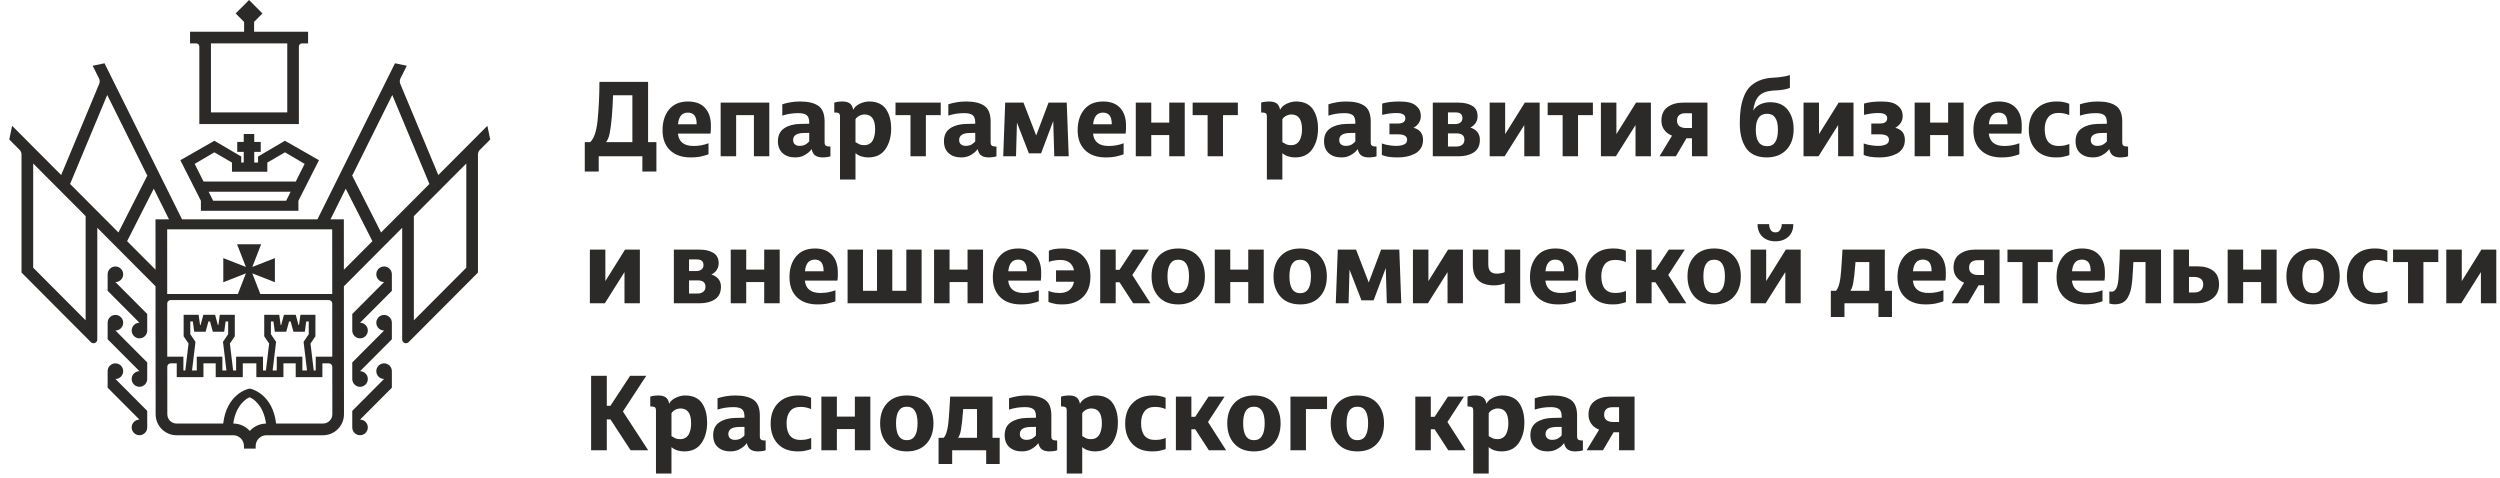
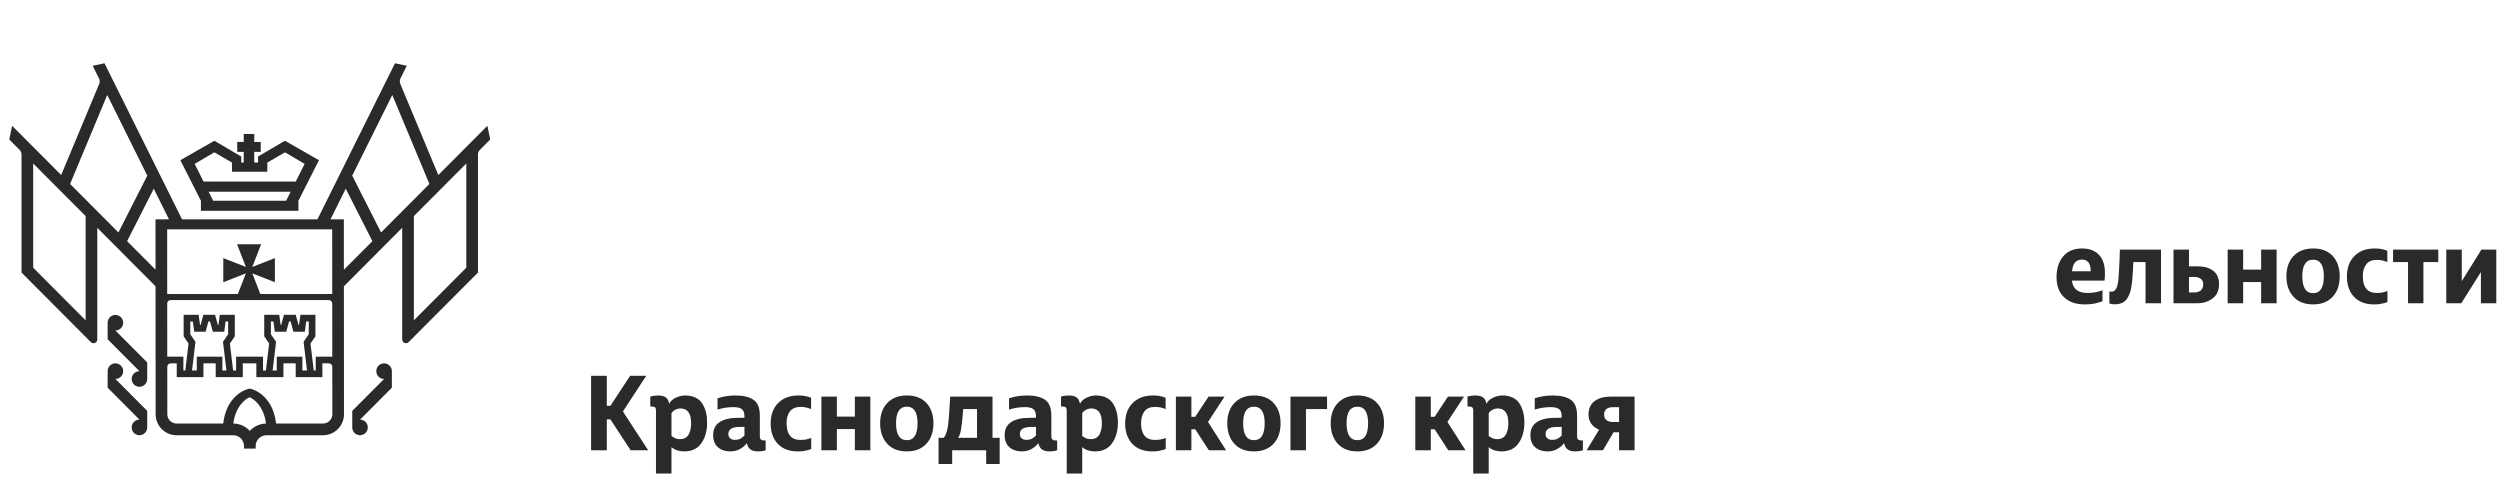
<svg xmlns="http://www.w3.org/2000/svg" width="230" height="44" viewBox="0 0 230 44" fill="none">
  <path d="M35.335 33.428C34.94 33.428 34.62 33.749 34.62 34.146C34.62 34.542 34.94 34.864 35.335 34.864L32.408 37.799V39.322C32.408 39.718 32.729 40.04 33.125 40.04C33.519 40.04 33.84 39.719 33.84 39.322C33.84 38.925 33.519 38.604 33.125 38.604L36.051 35.669V34.146C36.051 33.75 35.73 33.428 35.335 33.428Z" fill="#2B2A29" />
-   <path d="M35.335 28.973C34.94 28.973 34.62 29.294 34.62 29.69C34.62 30.086 34.94 30.409 35.335 30.409L32.408 33.343V34.867C32.408 35.264 32.729 35.586 33.125 35.586C33.519 35.586 33.84 35.264 33.84 34.867C33.84 34.47 33.519 34.15 33.125 34.15L36.051 31.214V29.69C36.051 29.294 35.73 28.973 35.335 28.973V28.973Z" fill="#2B2A29" />
-   <path d="M35.335 24.516C34.94 24.516 34.62 24.837 34.62 25.235C34.62 25.63 34.94 25.951 35.335 25.951L32.408 28.887V30.41C32.408 30.806 32.729 31.128 33.125 31.128C33.519 31.128 33.84 30.807 33.84 30.41C33.84 30.013 33.519 29.693 33.125 29.693L36.051 26.757V25.235C36.051 24.837 35.73 24.516 35.335 24.516Z" fill="#2B2A29" />
  <path d="M11.334 34.146C11.334 33.75 11.013 33.428 10.618 33.428C10.223 33.428 9.903 33.749 9.903 34.146V35.668L12.829 38.604C12.435 38.604 12.114 38.926 12.114 39.323C12.114 39.719 12.435 40.04 12.829 40.04C13.224 40.04 13.544 39.719 13.544 39.323V37.8L10.618 34.865C11.014 34.865 11.334 34.543 11.334 34.146H11.334Z" fill="#2B2A29" />
  <path d="M11.334 29.69C11.334 29.294 11.013 28.973 10.618 28.973C10.223 28.973 9.903 29.294 9.903 29.69V31.213L12.829 34.149C12.435 34.149 12.114 34.47 12.114 34.867C12.114 35.264 12.435 35.585 12.829 35.585C13.224 35.585 13.544 35.264 13.544 34.867V33.343L10.618 30.408C11.014 30.408 11.334 30.086 11.334 29.689L11.334 29.69Z" fill="#2B2A29" />
-   <path d="M11.334 25.234C11.334 24.838 11.013 24.516 10.618 24.516C10.223 24.516 9.903 24.837 9.903 25.234V26.756L12.829 29.692C12.435 29.692 12.114 30.014 12.114 30.411C12.114 30.806 12.435 31.128 12.829 31.128C13.224 31.128 13.544 30.806 13.544 30.411V28.887L10.618 25.953C11.014 25.953 11.334 25.63 11.334 25.234H11.334Z" fill="#2B2A29" />
  <path d="M42.9 24.628L38.075 29.469V19.881L42.9 15.042V24.628ZM35.058 21.385L32.418 16.188L32.379 16.209L36.089 8.739L39.505 16.925L37.748 18.689L35.058 21.386L35.058 21.385ZM31.637 24.817L31.634 20.176H30.407L31.808 17.358L34.261 22.187L31.638 24.817H31.637ZM29.724 38.966H25.401C25.09 36.267 23.16 35.791 23.069 35.771C23.005 35.755 22.934 35.755 22.867 35.771C22.779 35.791 20.846 36.261 20.535 38.966H16.244C15.774 38.966 15.394 38.582 15.394 38.111L15.39 33.745C15.39 33.569 15.532 33.428 15.707 33.428H16.26V34.696H18.717V33.428H19.845V34.696H22.337V33.428H23.584V34.696H26.076V33.428H27.205V34.696H29.66V33.428H30.253C30.428 33.428 30.571 33.569 30.571 33.745L30.575 38.113C30.575 38.582 30.193 38.965 29.723 38.965L29.724 38.966ZM22.983 39.645C22.606 39.229 22.063 38.967 21.461 38.966C21.689 37.285 22.649 36.671 22.967 36.55C23.291 36.672 24.246 37.288 24.475 38.967C23.884 38.978 23.355 39.236 22.983 39.645V39.645ZM20.83 34.081H20.458V32.811H18.103V34.081H17.667L17.984 31.449L17.507 30.748V29.576H17.74L17.869 30.517H18.918L19.175 29.576H19.322L19.58 30.517H20.628L20.757 29.576H20.99V30.748L20.515 31.449L20.831 34.081H20.83ZM28.245 34.081H27.818V32.811H25.462V34.081H25.084L25.4 31.449L24.923 30.748V29.576H25.156L25.284 30.517H26.335L26.593 29.576H26.738L26.995 30.517H28.043L28.174 29.576H28.405V30.748L27.93 31.449L28.245 34.081ZM15.384 27.922C15.384 27.747 15.527 27.604 15.701 27.604H21.665H24.321H30.249C30.425 27.604 30.566 27.746 30.566 27.922L30.57 32.812H29.047V34.082H28.863L28.566 31.604L29.019 30.939V28.961H27.639L27.509 29.902H27.464L27.206 28.961H26.944H26.386H26.125L25.867 29.902H25.82L25.691 28.961H24.309V30.939L24.761 31.604L24.466 34.082H24.197V32.812H23.889H22.03H21.722V34.082H21.447L21.15 31.604L21.602 30.939V28.961H20.222L20.093 29.902H20.045L19.788 28.961H19.528H18.969H18.709L18.451 29.902H18.404L18.275 28.961H16.895V30.939L17.346 31.604L17.049 34.082H16.872V32.812H15.388L15.384 27.922ZM15.381 21.1H30.561L30.566 27.049H26.636H23.989H23.95L23.212 25.15L25.29 25.965V23.745L23.212 24.56L24.023 22.475H21.81L22.622 24.56L20.543 23.745V25.965L22.622 25.15L21.884 27.049H19.448H15.383L15.38 21.1H15.381ZM14.306 20.177L14.309 24.811L11.694 22.187L14.146 17.358L15.546 20.177H14.306H14.306ZM8.207 18.689L6.449 16.925L9.865 8.738L13.576 16.208L13.536 16.188L10.896 21.385L8.207 18.689V18.689ZM7.878 29.469L3.053 24.628V15.042L7.878 19.881V29.469ZM44.839 11.573L40.325 16.102L36.827 7.717C36.813 7.685 36.805 7.652 36.796 7.619C36.766 7.485 36.781 7.345 36.841 7.219L37.424 6.049L36.338 5.822L35.198 8.116L29.206 20.177H16.746L10.754 8.116L9.615 5.822L8.527 6.049L9.11 7.219C9.172 7.346 9.186 7.485 9.155 7.619C9.148 7.653 9.139 7.685 9.127 7.717L5.628 16.102L1.114 11.573L0.853 12.834L1.806 13.79C1.918 13.902 1.979 14.053 1.979 14.212V25.075L8.36 31.476C8.578 31.694 8.951 31.54 8.951 31.23V20.958L14.308 26.336L14.319 38.113C14.319 39.176 15.181 40.042 16.243 40.042H21.456C22.002 40.042 22.447 40.488 22.447 41.037V41.273H23.521V41.037C23.521 40.488 23.964 40.042 24.51 40.042H29.723C30.784 40.042 31.647 39.176 31.647 38.112L31.638 26.339L37.001 20.958V31.229C37.001 31.539 37.374 31.694 37.593 31.476L43.973 25.075V14.212C43.973 14.052 44.036 13.901 44.148 13.789L45.1 12.833L44.838 11.573L44.839 11.573Z" fill="#2B2A29" />
  <path d="M17.91 15.078L19.718 14.013L21.342 14.956V15.798H22.195H22.697H23.239H23.74H24.593V14.956L26.219 14.013L28.026 15.078L27.212 16.701H22.967H18.724L17.909 15.078H17.91ZM26.325 18.47H19.612L19.194 17.638H22.968H26.742L26.325 18.47ZM18.483 19.392H27.454V18.47L29.344 14.739L26.213 12.949L23.74 14.401V14.956H23.391V13.973H23.988V13.057H23.391V12.33H22.424V13.057H21.826V13.973H22.424V14.956H22.194V14.401L19.724 12.949L16.592 14.739L18.483 18.47V19.392H18.483Z" fill="#2B2A29" />
-   <path d="M19.407 3.994H26.428V10.34H19.407V3.994ZM18.338 4.278V11.417H27.497V4.278C27.497 4.121 27.625 3.994 27.781 3.994H28.344V2.917H23.377L23.378 2.009L24.146 1.238L22.913 0L21.68 1.238L22.458 2.021V2.917H17.483V3.994H18.054C18.21 3.994 18.338 4.121 18.338 4.279L18.338 4.278Z" fill="#2B2A29" />
-   <path d="M55.76 13.076H58.179V8.762H56.401C56.35 10.306 56.244 11.485 56.085 12.301C56.008 12.639 55.9 12.897 55.76 13.076ZM53.799 15.783V13.076H54.297C54.641 12.764 54.867 12.11 54.976 11.115C55.09 9.93 55.148 8.734 55.148 7.529H59.624V13.076H60.389V15.783H59.098V14.377H55.081V15.783H53.799ZM63.536 14.482C62.726 14.482 62.093 14.261 61.637 13.818C61.181 13.374 60.954 12.761 60.954 11.976C60.954 11.192 61.156 10.556 61.561 10.068C61.966 9.581 62.545 9.337 63.297 9.337C63.979 9.337 64.501 9.533 64.861 9.925C65.221 10.317 65.401 10.851 65.401 11.527V11.871C65.401 11.897 65.4 11.937 65.397 11.991C65.394 12.045 65.389 12.085 65.382 12.11C65.382 12.129 65.381 12.16 65.378 12.201C65.374 12.242 65.37 12.273 65.363 12.292H62.37C62.447 13.051 62.928 13.43 63.814 13.43C64.293 13.43 64.749 13.347 65.182 13.181V14.185C65.067 14.243 64.921 14.29 64.742 14.329C64.424 14.431 64.022 14.482 63.537 14.482H63.536ZM62.378 11.431H64.09C64.097 11.08 64.033 10.813 63.899 10.628C63.759 10.449 63.555 10.36 63.287 10.36C62.745 10.36 62.442 10.717 62.378 11.431ZM66.3 14.377V9.442H70.776V14.377H69.36V10.59H67.725V14.377H66.3ZM75.692 14.482C75.399 14.482 75.169 14.423 75.004 14.305C74.838 14.188 74.726 13.991 74.668 13.717C74.522 13.915 74.353 14.071 74.162 14.186C73.881 14.384 73.55 14.483 73.167 14.483C72.682 14.483 72.295 14.354 72.005 14.095C71.715 13.837 71.569 13.469 71.569 12.991C71.569 12.454 71.761 12.06 72.143 11.804C72.526 11.549 73.004 11.415 73.578 11.402L74.448 11.383V11.269C74.448 10.937 74.367 10.711 74.204 10.59C74.042 10.469 73.788 10.408 73.444 10.408C72.921 10.408 72.43 10.484 71.971 10.638V9.595C72.494 9.423 73.043 9.337 73.617 9.337C74.35 9.337 74.908 9.471 75.29 9.739C75.673 10.007 75.864 10.488 75.864 11.183V13.096C75.864 13.249 75.903 13.351 75.979 13.402C76.049 13.453 76.157 13.478 76.304 13.478H76.4V14.378C76.361 14.39 76.297 14.409 76.208 14.435C76.004 14.467 75.832 14.483 75.692 14.483L75.692 14.482ZM73.559 13.421C73.847 13.421 74.069 13.35 74.229 13.21C74.318 13.146 74.391 13.08 74.449 13.009V12.225L73.932 12.234C73.288 12.247 72.966 12.464 72.966 12.884C72.966 13.056 73.022 13.189 73.134 13.281C73.246 13.373 73.387 13.42 73.559 13.42V13.421ZM79.518 13.354C79.709 13.354 79.874 13.309 80.011 13.22C80.148 13.13 80.251 13.011 80.322 12.861C80.392 12.711 80.441 12.556 80.47 12.397C80.499 12.238 80.513 12.068 80.513 11.89C80.513 10.984 80.187 10.532 79.537 10.532C79.378 10.532 79.219 10.572 79.059 10.651C78.9 10.731 78.782 10.837 78.705 10.972V13.076C78.718 13.082 78.813 13.136 78.992 13.239C79.12 13.315 79.295 13.353 79.518 13.353L79.518 13.354ZM79.882 14.482C79.404 14.482 79.011 14.351 78.705 14.09V16.519H77.28V10.723C77.28 10.57 77.245 10.469 77.175 10.417C77.105 10.373 76.994 10.351 76.841 10.351H76.754V9.442C76.812 9.423 76.879 9.404 76.955 9.384C77.159 9.352 77.335 9.336 77.481 9.336C77.781 9.336 78.012 9.394 78.175 9.509C78.337 9.623 78.445 9.821 78.495 10.102C78.61 9.866 78.812 9.679 79.103 9.542C79.393 9.405 79.681 9.336 79.968 9.336C80.338 9.336 80.657 9.404 80.925 9.537C81.193 9.671 81.402 9.859 81.552 10.102C81.701 10.344 81.811 10.607 81.881 10.89C81.952 11.174 81.987 11.488 81.987 11.833C81.987 12.585 81.811 13.215 81.46 13.722C81.109 14.229 80.583 14.482 79.882 14.482H79.882ZM83.765 14.377V10.59H82.387V9.442H86.548V10.59H85.18V14.377H83.765ZM90.966 14.482C90.673 14.482 90.444 14.423 90.278 14.305C90.112 14.188 90 13.991 89.943 13.717C89.796 13.915 89.627 14.071 89.436 14.186C89.156 14.384 88.824 14.483 88.441 14.483C87.957 14.483 87.569 14.354 87.279 14.095C86.989 13.837 86.844 13.469 86.844 12.991C86.844 12.454 87.035 12.06 87.418 11.804C87.8 11.549 88.279 11.415 88.852 11.402L89.722 11.383V11.269C89.722 10.937 89.641 10.711 89.479 10.59C89.316 10.469 89.063 10.408 88.718 10.408C88.195 10.408 87.704 10.484 87.246 10.638V9.595C87.768 9.423 88.317 9.337 88.891 9.337C89.624 9.337 90.182 9.471 90.565 9.739C90.947 10.007 91.138 10.488 91.138 11.183V13.096C91.138 13.249 91.177 13.351 91.253 13.402C91.323 13.453 91.432 13.478 91.578 13.478H91.674V14.378C91.635 14.39 91.572 14.409 91.482 14.435C91.278 14.467 91.106 14.483 90.966 14.483L90.966 14.482ZM88.834 13.421C89.121 13.421 89.344 13.35 89.503 13.21C89.592 13.146 89.666 13.08 89.723 13.009V12.225L89.207 12.234C88.562 12.247 88.241 12.464 88.241 12.884C88.241 13.056 88.297 13.189 88.408 13.281C88.52 13.373 88.662 13.42 88.834 13.42V13.421ZM94.659 14.109L93.559 11.278L93.473 14.377H92.296L92.478 9.442H94.162L95.329 12.464L96.467 9.442H98.14L98.322 14.377H96.993L96.897 11.135L95.778 14.109H94.659H94.659ZM101.727 14.483C100.917 14.483 100.284 14.261 99.828 13.818C99.372 13.375 99.144 12.761 99.144 11.977C99.144 11.192 99.347 10.556 99.752 10.069C100.157 9.581 100.735 9.337 101.488 9.337C102.17 9.337 102.691 9.534 103.051 9.925C103.412 10.318 103.592 10.852 103.592 11.527V11.872C103.592 11.897 103.59 11.937 103.587 11.991C103.584 12.045 103.579 12.085 103.573 12.111C103.573 12.13 103.571 12.16 103.568 12.201C103.565 12.242 103.56 12.273 103.554 12.292H100.56C100.637 13.051 101.118 13.43 102.005 13.43C102.483 13.43 102.939 13.348 103.372 13.182V14.186C103.258 14.243 103.111 14.291 102.933 14.33C102.614 14.431 102.212 14.483 101.728 14.483H101.727ZM100.569 11.431H102.281C102.288 11.081 102.224 10.813 102.09 10.628C101.95 10.45 101.746 10.361 101.478 10.361C100.936 10.361 100.633 10.717 100.569 11.431ZM104.491 14.378V9.442H105.916V11.278H107.571V9.442H108.996V14.378H107.571V12.426H105.916V14.378H104.491ZM111.1 14.378V10.59H109.723V9.442H113.883V10.59H112.516V14.378H111.1ZM118.79 13.354C118.981 13.354 119.145 13.31 119.282 13.22C119.42 13.13 119.523 13.011 119.593 12.861C119.663 12.711 119.713 12.557 119.742 12.397C119.77 12.238 119.785 12.069 119.785 11.89C119.785 10.985 119.459 10.532 118.809 10.532C118.65 10.532 118.49 10.572 118.331 10.652C118.172 10.731 118.053 10.838 117.977 10.972V13.076C117.99 13.083 118.085 13.137 118.264 13.239C118.392 13.315 118.567 13.354 118.79 13.354L118.79 13.354ZM119.153 14.483C118.675 14.483 118.283 14.352 117.977 14.09V16.52H116.552V10.724C116.552 10.571 116.517 10.469 116.447 10.418C116.377 10.373 116.265 10.351 116.112 10.351H116.026V9.442C116.084 9.423 116.151 9.404 116.227 9.385C116.431 9.353 116.606 9.337 116.753 9.337C117.053 9.337 117.284 9.394 117.447 9.509C117.609 9.624 117.716 9.822 117.767 10.102C117.882 9.866 118.084 9.679 118.374 9.543C118.664 9.406 118.953 9.337 119.24 9.337C119.61 9.337 119.929 9.404 120.197 9.538C120.464 9.672 120.673 9.86 120.823 10.102C120.973 10.345 121.083 10.607 121.153 10.891C121.223 11.175 121.258 11.489 121.258 11.833C121.258 12.585 121.082 13.215 120.732 13.722C120.381 14.229 119.855 14.483 119.154 14.483H119.153ZM125.935 14.483C125.641 14.483 125.411 14.424 125.246 14.306C125.08 14.188 124.968 13.992 124.911 13.717C124.764 13.915 124.596 14.072 124.404 14.186C124.124 14.384 123.792 14.483 123.409 14.483C122.924 14.483 122.538 14.354 122.247 14.095C121.957 13.837 121.812 13.469 121.812 12.991C121.812 12.455 122.003 12.06 122.386 11.805C122.768 11.55 123.247 11.416 123.82 11.403L124.691 11.384V11.269C124.691 10.937 124.61 10.711 124.447 10.59C124.285 10.469 124.032 10.409 123.687 10.409C123.164 10.409 122.673 10.485 122.214 10.638V9.596C122.737 9.424 123.285 9.338 123.859 9.338C124.592 9.338 125.15 9.472 125.533 9.74C125.916 10.007 126.107 10.488 126.107 11.183V13.097C126.107 13.249 126.145 13.352 126.222 13.402C126.292 13.453 126.4 13.479 126.547 13.479H126.642V14.378C126.604 14.391 126.54 14.409 126.451 14.435C126.246 14.467 126.075 14.483 125.934 14.483L125.935 14.483ZM123.802 13.421C124.089 13.421 124.312 13.351 124.471 13.211C124.56 13.147 124.634 13.08 124.691 13.01V12.225L124.174 12.235C123.53 12.248 123.209 12.464 123.209 12.885C123.209 13.057 123.264 13.189 123.376 13.281C123.487 13.374 123.629 13.42 123.802 13.42L123.802 13.421ZM128.604 14.483C127.934 14.483 127.443 14.406 127.131 14.253V13.201C127.373 13.29 127.641 13.351 127.934 13.383C128.081 13.408 128.266 13.421 128.489 13.421C128.737 13.421 128.961 13.379 129.158 13.297C129.356 13.214 129.455 13.067 129.455 12.857C129.455 12.525 129.174 12.359 128.613 12.359H127.829V11.365H128.604C129.063 11.365 129.292 11.202 129.292 10.877C129.292 10.559 129.018 10.399 128.47 10.399C128.068 10.399 127.631 10.457 127.159 10.571V9.529C127.58 9.402 128.116 9.338 128.766 9.338C129.111 9.338 129.417 9.37 129.685 9.433C129.952 9.497 130.192 9.634 130.402 9.845C130.612 10.055 130.717 10.332 130.717 10.677C130.717 11.136 130.491 11.496 130.038 11.757C130.625 11.904 130.918 12.277 130.918 12.877C130.918 13.176 130.848 13.434 130.708 13.652C130.567 13.868 130.379 14.036 130.143 14.153C129.907 14.271 129.662 14.356 129.407 14.407C129.152 14.457 128.884 14.483 128.604 14.483L128.604 14.483ZM134.199 14.378H131.817V9.442H134.208C134.699 9.442 135.111 9.539 135.442 9.734C135.774 9.928 135.939 10.252 135.939 10.705C135.939 10.928 135.879 11.132 135.757 11.317C135.636 11.502 135.473 11.639 135.27 11.728C135.856 11.926 136.149 12.302 136.149 12.857C136.149 13.386 135.965 13.772 135.595 14.014C135.225 14.257 134.76 14.378 134.199 14.378ZM133.213 11.412H133.883C134.074 11.412 134.232 11.366 134.356 11.274C134.481 11.181 134.542 11.043 134.542 10.857C134.542 10.513 134.332 10.341 133.911 10.341H133.213V11.412L133.213 11.412ZM133.213 13.478H134.027C134.23 13.478 134.398 13.424 134.529 13.316C134.659 13.208 134.725 13.055 134.725 12.857C134.725 12.468 134.492 12.273 134.027 12.273H133.213V13.478ZM140.234 14.378V11.508L138.426 14.378H137.049V9.442H138.474V12.34L140.282 9.442H141.649V14.378H140.234ZM143.763 14.378V10.59H142.386V9.442H146.546V10.59H145.179V14.378H143.763ZM150.468 14.378V11.508L148.66 14.378H147.283V9.442H148.708V12.34L150.516 9.442H151.883V14.378H150.468ZM155.661 11.776V10.418H155.039C154.81 10.418 154.626 10.475 154.489 10.59C154.352 10.705 154.284 10.874 154.284 11.097C154.284 11.326 154.359 11.497 154.509 11.608C154.658 11.72 154.851 11.776 155.087 11.776H155.661ZM155.661 12.723H155.154L154.179 14.378H152.677L153.825 12.483C153.518 12.362 153.279 12.182 153.107 11.943C152.935 11.704 152.849 11.425 152.849 11.106C152.849 10.545 153.037 10.128 153.413 9.853C153.789 9.579 154.265 9.442 154.838 9.442H157.086V14.378H155.661V12.723ZM162.528 14.483C162.069 14.483 161.675 14.399 161.347 14.234C161.018 14.068 160.763 13.836 160.582 13.536C160.4 13.236 160.268 12.908 160.185 12.551C160.102 12.194 160.061 11.795 160.061 11.355C160.061 10.871 160.086 10.437 160.137 10.055C160.188 9.672 160.281 9.299 160.415 8.936C160.549 8.572 160.727 8.269 160.95 8.027C161.174 7.785 161.467 7.584 161.83 7.425C162.194 7.265 162.617 7.173 163.102 7.147L163.58 7.119C164.013 7.074 164.377 7.004 164.671 6.908V8.075C164.447 8.19 164.087 8.266 163.59 8.305L163.112 8.333C162.518 8.378 162.085 8.547 161.811 8.84C161.537 9.133 161.365 9.58 161.294 10.179C161.447 9.918 161.664 9.724 161.944 9.596C162.225 9.468 162.528 9.404 162.853 9.404C163.574 9.404 164.114 9.637 164.474 10.103C164.835 10.568 165.015 11.165 165.015 11.891C165.015 12.682 164.792 13.312 164.346 13.78C163.899 14.249 163.294 14.483 162.528 14.483V14.483ZM162.576 13.45C163.239 13.45 163.57 12.946 163.57 11.938C163.57 10.956 163.239 10.466 162.576 10.466C161.881 10.466 161.533 10.956 161.533 11.938C161.533 12.946 161.88 13.45 162.576 13.45ZM169.108 14.378V11.508L167.301 14.378H165.924V9.442H167.348V12.34L169.156 9.442H170.524V14.378H169.108ZM172.934 14.483C172.265 14.483 171.774 14.406 171.461 14.253V13.201C171.704 13.29 171.971 13.351 172.265 13.383C172.411 13.408 172.596 13.421 172.819 13.421C173.068 13.421 173.291 13.379 173.489 13.297C173.686 13.214 173.785 13.067 173.785 12.857C173.785 12.525 173.505 12.359 172.943 12.359H172.159V11.365H172.934C173.393 11.365 173.622 11.202 173.622 10.877C173.622 10.559 173.348 10.399 172.8 10.399C172.398 10.399 171.961 10.457 171.49 10.571V9.529C171.91 9.402 172.446 9.338 173.096 9.338C173.441 9.338 173.747 9.37 174.015 9.433C174.283 9.497 174.522 9.634 174.732 9.845C174.943 10.055 175.047 10.332 175.047 10.677C175.047 11.136 174.821 11.496 174.368 11.757C174.955 11.904 175.248 12.277 175.248 12.877C175.248 13.176 175.178 13.434 175.038 13.652C174.898 13.868 174.709 14.036 174.473 14.153C174.238 14.271 173.992 14.356 173.737 14.407C173.482 14.457 173.214 14.483 172.934 14.483V14.483ZM176.148 14.378V9.442H177.573V11.278H179.228V9.442H180.653V14.378H179.228V12.426H177.573V14.378H176.148ZM184.134 14.483C183.324 14.483 182.691 14.261 182.236 13.818C181.78 13.375 181.552 12.761 181.552 11.977C181.552 11.192 181.754 10.556 182.159 10.069C182.564 9.581 183.142 9.337 183.895 9.337C184.577 9.337 185.098 9.534 185.459 9.925C185.819 10.318 185.999 10.852 185.999 11.527V11.872C185.999 11.897 185.997 11.937 185.994 11.991C185.991 12.045 185.986 12.085 185.98 12.111C185.98 12.13 185.978 12.16 185.975 12.201C185.972 12.242 185.967 12.273 185.961 12.292H182.967C183.044 13.051 183.526 13.43 184.412 13.43C184.89 13.43 185.346 13.348 185.779 13.182V14.186C185.665 14.243 185.518 14.291 185.34 14.33C185.021 14.431 184.619 14.483 184.135 14.483H184.134ZM182.976 11.431H184.688C184.695 11.081 184.631 10.813 184.497 10.628C184.357 10.45 184.153 10.361 183.885 10.361C183.343 10.361 183.04 10.717 182.976 11.431ZM189.145 14.483C188.354 14.483 187.741 14.25 187.304 13.784C186.867 13.319 186.649 12.697 186.649 11.919C186.649 11.122 186.88 10.493 187.342 10.03C187.805 9.568 188.422 9.337 189.193 9.337C189.384 9.337 189.553 9.346 189.7 9.365C189.93 9.41 190.054 9.436 190.073 9.442C190.163 9.468 190.262 9.503 190.37 9.547V10.59C190.064 10.456 189.742 10.389 189.404 10.389C188.964 10.389 188.639 10.524 188.428 10.795C188.218 11.066 188.113 11.428 188.113 11.881C188.113 12.914 188.543 13.431 189.404 13.431C189.685 13.431 189.917 13.399 190.102 13.335C190.172 13.316 190.265 13.287 190.38 13.249V14.263C190.284 14.307 190.176 14.342 190.055 14.368C189.965 14.393 189.838 14.422 189.672 14.454C189.519 14.473 189.344 14.483 189.146 14.483H189.145ZM195.075 14.483C194.781 14.483 194.552 14.424 194.386 14.306C194.22 14.188 194.109 13.992 194.052 13.717C193.905 13.915 193.736 14.072 193.544 14.186C193.264 14.384 192.932 14.483 192.55 14.483C192.065 14.483 191.678 14.354 191.388 14.095C191.097 13.837 190.952 13.469 190.952 12.991C190.952 12.455 191.144 12.06 191.526 11.805C191.909 11.55 192.387 11.416 192.961 11.403L193.832 11.384V11.269C193.832 10.937 193.75 10.711 193.588 10.59C193.425 10.469 193.172 10.409 192.827 10.409C192.304 10.409 191.813 10.485 191.354 10.638V9.596C191.877 9.424 192.426 9.338 193 9.338C193.733 9.338 194.291 9.472 194.673 9.74C195.056 10.007 195.247 10.488 195.247 11.183V13.097C195.247 13.249 195.286 13.352 195.362 13.402C195.432 13.453 195.541 13.479 195.688 13.479H195.783V14.378C195.745 14.391 195.681 14.409 195.592 14.435C195.388 14.467 195.216 14.483 195.075 14.483L195.075 14.483ZM192.942 13.421C193.229 13.421 193.452 13.351 193.612 13.211C193.701 13.147 193.774 13.08 193.832 13.01V12.225L193.315 12.235C192.671 12.248 192.349 12.464 192.349 12.885C192.349 13.057 192.405 13.189 192.516 13.281C192.628 13.374 192.77 13.42 192.942 13.42L192.942 13.421ZM57.453 27.901V25.032L55.645 27.901H54.268V22.966H55.693V25.864L57.501 22.966H58.868V27.901H57.453ZM64.377 27.901H61.995V22.966H64.387C64.878 22.966 65.289 23.063 65.62 23.258C65.952 23.453 66.118 23.776 66.118 24.229C66.118 24.452 66.057 24.656 65.936 24.841C65.814 25.026 65.652 25.163 65.448 25.252C66.035 25.45 66.328 25.826 66.328 26.381C66.328 26.91 66.143 27.296 65.773 27.538C65.404 27.78 64.938 27.901 64.377 27.901ZM63.392 24.936H64.061C64.252 24.936 64.41 24.89 64.535 24.798C64.659 24.705 64.721 24.567 64.721 24.381C64.721 24.037 64.511 23.865 64.09 23.865H63.391V24.936H63.392ZM63.392 27.002H64.205C64.409 27.002 64.576 26.948 64.707 26.839C64.838 26.731 64.903 26.578 64.903 26.38C64.903 25.991 64.671 25.797 64.205 25.797H63.392V27.002V27.002ZM67.227 27.901V22.966H68.652V24.802H70.307V22.966H71.732V27.901H70.307V25.95H68.652V27.901H67.227ZM75.214 28.006C74.404 28.006 73.771 27.785 73.315 27.341C72.859 26.898 72.631 26.284 72.631 25.5C72.631 24.716 72.834 24.08 73.239 23.592C73.644 23.105 74.222 22.861 74.975 22.861C75.657 22.861 76.178 23.057 76.538 23.449C76.899 23.841 77.079 24.375 77.079 25.051V25.395C77.079 25.42 77.077 25.46 77.074 25.515C77.071 25.568 77.066 25.609 77.06 25.634C77.06 25.653 77.058 25.684 77.055 25.725C77.052 25.766 77.047 25.797 77.041 25.816H74.047C74.124 26.575 74.605 26.954 75.492 26.954C75.97 26.954 76.426 26.871 76.859 26.705V27.709C76.745 27.767 76.598 27.815 76.42 27.853C76.101 27.955 75.699 28.006 75.215 28.006H75.214ZM74.056 24.955H75.768C75.775 24.604 75.711 24.337 75.577 24.152C75.437 23.973 75.233 23.884 74.965 23.884C74.423 23.884 74.12 24.241 74.056 24.955ZM77.978 27.901V22.966H79.394V26.753H80.685V22.966H82.091V26.753H83.382V22.966H84.788V27.901H77.978H77.978ZM85.935 27.901V22.966H87.36V24.802H89.015V22.966H90.44V27.901H89.015V25.95H87.36V27.901H85.935ZM93.922 28.006C93.112 28.006 92.479 27.785 92.023 27.341C91.567 26.898 91.34 26.284 91.34 25.5C91.34 24.716 91.542 24.08 91.947 23.592C92.352 23.105 92.93 22.861 93.683 22.861C94.365 22.861 94.886 23.057 95.246 23.449C95.607 23.841 95.787 24.375 95.787 25.051V25.395C95.787 25.42 95.785 25.46 95.782 25.515C95.779 25.568 95.774 25.609 95.768 25.634C95.768 25.653 95.766 25.684 95.763 25.725C95.76 25.766 95.755 25.797 95.749 25.816H92.756C92.832 26.575 93.314 26.954 94.2 26.954C94.678 26.954 95.134 26.871 95.568 26.705V27.709C95.453 27.767 95.306 27.815 95.128 27.853C94.809 27.955 94.408 28.006 93.923 28.006H93.922ZM92.764 24.955H94.477C94.483 24.604 94.419 24.337 94.285 24.152C94.145 23.973 93.941 23.884 93.673 23.884C93.131 23.884 92.828 24.241 92.764 24.955ZM97.738 28.006C97.534 28.006 97.352 27.997 97.193 27.978C97.033 27.952 96.9 27.923 96.791 27.891C96.664 27.86 96.552 27.822 96.456 27.777V26.763C96.749 26.89 97.094 26.954 97.49 26.954C98.229 26.954 98.669 26.61 98.809 25.921H97.155V24.869H98.809C98.676 24.232 98.248 23.913 97.528 23.913C97.324 23.913 97.078 23.942 96.791 23.999C96.753 24.005 96.654 24.037 96.495 24.094V23.062C96.794 22.927 97.209 22.861 97.738 22.861C98.554 22.861 99.189 23.092 99.641 23.554C100.094 24.017 100.32 24.646 100.32 25.443C100.32 26.253 100.089 26.883 99.627 27.332C99.165 27.782 98.535 28.007 97.738 28.007V28.006ZM104.251 27.901L102.998 25.969H102.644V27.901H101.219V22.966H102.644V24.821H102.998L104.223 22.966H105.695L104.175 25.299L105.839 27.901H104.251ZM108.402 28.006C107.624 28.006 107.02 27.769 106.59 27.294C106.159 26.818 105.944 26.195 105.944 25.424C105.944 24.639 106.164 24.017 106.604 23.554C107.044 23.092 107.643 22.861 108.402 22.861C109.187 22.861 109.791 23.095 110.215 23.564C110.639 24.032 110.851 24.652 110.851 25.424C110.851 26.208 110.634 26.834 110.2 27.303C109.767 27.772 109.168 28.006 108.402 28.006ZM108.402 26.973C109.059 26.973 109.388 26.453 109.388 25.414C109.388 24.4 109.059 23.894 108.402 23.894C107.739 23.894 107.408 24.4 107.408 25.414C107.408 26.453 107.739 26.973 108.402 26.973ZM111.759 27.901V22.966H113.184V24.802H114.839V22.966H116.264V27.901H114.839V25.95H113.184V27.901H111.759ZM119.621 28.006C118.844 28.006 118.239 27.769 117.809 27.294C117.378 26.818 117.163 26.195 117.163 25.424C117.163 24.639 117.383 24.017 117.823 23.554C118.263 23.092 118.862 22.861 119.621 22.861C120.406 22.861 121.01 23.095 121.434 23.564C121.858 24.032 122.07 24.652 122.07 25.424C122.07 26.208 121.854 26.834 121.42 27.303C120.986 27.772 120.387 28.006 119.622 28.006H119.621ZM119.621 26.973C120.278 26.973 120.607 26.453 120.607 25.414C120.607 24.4 120.278 23.894 119.621 23.894C118.958 23.894 118.627 24.4 118.627 25.414C118.627 26.453 118.958 26.973 119.621 26.973ZM125.255 27.633L124.155 24.802L124.069 27.901H122.892L123.074 22.965H124.757L125.924 25.988L127.062 22.965H128.736L128.918 27.901H127.588L127.492 24.659L126.373 27.633H125.255ZM133.174 27.901V25.032L131.366 27.901H129.989V22.965H131.414V25.864L133.222 22.965H134.59V27.901H133.174ZM138.434 27.901V26.074C138.102 26.195 137.78 26.255 137.468 26.255C136.155 26.255 135.498 25.621 135.498 24.352V22.965H136.923V24.343C136.923 24.897 137.178 25.175 137.688 25.175C137.816 25.175 137.928 25.165 138.023 25.146C138.208 25.127 138.345 25.088 138.434 25.031V22.965H139.859V27.901H138.434ZM143.34 28.006C142.531 28.006 141.898 27.784 141.442 27.341C140.986 26.898 140.758 26.284 140.758 25.5C140.758 24.716 140.961 24.08 141.366 23.592C141.771 23.104 142.349 22.86 143.102 22.86C143.784 22.86 144.305 23.056 144.665 23.448C145.026 23.84 145.206 24.375 145.206 25.05V25.395C145.206 25.42 145.204 25.46 145.201 25.514C145.198 25.568 145.193 25.608 145.187 25.634C145.187 25.652 145.185 25.683 145.182 25.724C145.179 25.766 145.174 25.796 145.168 25.815H142.174C142.251 26.574 142.732 26.953 143.618 26.953C144.096 26.953 144.553 26.87 144.986 26.705V27.709C144.871 27.767 144.725 27.814 144.546 27.853C144.228 27.954 143.826 28.006 143.341 28.006H143.34ZM142.183 24.954H143.895C143.902 24.604 143.838 24.337 143.704 24.151C143.564 23.973 143.36 23.884 143.092 23.884C142.55 23.884 142.247 24.241 142.184 24.954H142.183ZM148.352 28.006C147.562 28.006 146.948 27.773 146.511 27.307C146.074 26.842 145.856 26.22 145.856 25.442C145.856 24.645 146.087 24.016 146.549 23.553C147.012 23.091 147.629 22.86 148.4 22.86C148.592 22.86 148.761 22.869 148.907 22.888C149.137 22.933 149.261 22.959 149.28 22.965C149.37 22.991 149.468 23.026 149.577 23.07V24.113C149.271 23.979 148.949 23.912 148.611 23.912C148.171 23.912 147.846 24.047 147.635 24.318C147.425 24.589 147.32 24.951 147.32 25.404C147.32 26.437 147.75 26.953 148.611 26.953C148.892 26.953 149.125 26.921 149.309 26.858C149.379 26.838 149.472 26.81 149.587 26.771V27.785C149.491 27.83 149.383 27.865 149.262 27.891C149.173 27.916 149.045 27.945 148.879 27.977C148.727 27.996 148.551 28.005 148.353 28.005L148.352 28.006ZM153.555 27.901L152.302 25.969H151.948V27.901H150.524V22.965H151.948V24.821H152.302L153.527 22.965H155L153.479 25.299L155.143 27.901H153.555ZM157.707 28.006C156.929 28.006 156.325 27.768 155.894 27.293C155.463 26.818 155.249 26.195 155.249 25.423C155.249 24.639 155.469 24.016 155.908 23.554C156.348 23.091 156.948 22.86 157.707 22.86C158.491 22.86 159.095 23.095 159.519 23.563C159.943 24.032 160.155 24.652 160.155 25.423C160.155 26.208 159.938 26.834 159.504 27.303C159.071 27.772 158.472 28.006 157.706 28.006H157.707ZM157.707 26.973C158.363 26.973 158.692 26.453 158.692 25.414C158.692 24.4 158.363 23.893 157.707 23.893C157.044 23.893 156.712 24.4 156.712 25.414C156.712 26.453 157.043 26.973 157.707 26.973ZM164.248 27.901V25.032L162.441 27.901H161.063V22.965H162.488V25.864L164.296 22.965H165.664V27.901H164.248ZM163.34 22.2C162.842 22.2 162.444 22.058 162.144 21.775C161.845 21.491 161.695 21.107 161.695 20.622H162.757C162.757 20.795 162.792 20.947 162.862 21.081C162.945 21.279 163.104 21.378 163.34 21.378C163.467 21.378 163.569 21.35 163.646 21.291C163.831 21.132 163.923 20.909 163.923 20.622H164.985C164.985 21.12 164.832 21.507 164.526 21.784C164.219 22.062 163.824 22.2 163.34 22.2ZM170.551 25.634C170.5 26.17 170.395 26.543 170.236 26.753H171.976V24.113H170.705C170.691 24.234 170.682 24.355 170.676 24.477C170.67 24.527 170.662 24.599 170.652 24.692C170.643 24.784 170.638 24.853 170.638 24.897C170.632 24.949 170.624 25.02 170.614 25.113C170.604 25.205 170.6 25.271 170.6 25.309C170.594 25.34 170.586 25.395 170.576 25.471C170.566 25.548 170.558 25.602 170.552 25.634H170.551ZM169.69 27.901V29.163H168.437V26.753H168.906C169.098 26.561 169.235 26.166 169.317 25.567C169.324 25.509 169.346 25.29 169.385 24.907L169.442 24.046C169.461 23.804 169.484 23.443 169.509 22.965H173.402V26.753H174.062V29.163H172.819V27.901H169.691H169.69ZM177.151 28.006C176.341 28.006 175.708 27.784 175.252 27.341C174.796 26.898 174.568 26.284 174.568 25.5C174.568 24.716 174.771 24.08 175.176 23.592C175.581 23.104 176.159 22.86 176.911 22.86C177.594 22.86 178.115 23.056 178.475 23.448C178.835 23.84 179.016 24.375 179.016 25.05V25.395C179.016 25.42 179.014 25.46 179.011 25.514C179.008 25.568 179.003 25.608 178.997 25.634C178.997 25.652 178.995 25.683 178.992 25.724C178.989 25.766 178.984 25.796 178.978 25.815H175.984C176.061 26.574 176.542 26.953 177.428 26.953C177.906 26.953 178.362 26.87 178.796 26.705V27.709C178.681 27.767 178.535 27.814 178.356 27.853C178.037 27.954 177.636 28.006 177.151 28.006H177.151ZM175.993 24.954H177.705C177.711 24.604 177.648 24.337 177.514 24.151C177.374 23.973 177.169 23.884 176.902 23.884C176.36 23.884 176.057 24.241 175.993 24.954ZM182.535 25.299V23.941H181.913C181.684 23.941 181.501 23.998 181.363 24.113C181.226 24.228 181.158 24.397 181.158 24.62C181.158 24.849 181.233 25.02 181.383 25.131C181.532 25.243 181.725 25.299 181.961 25.299H182.535ZM182.535 26.246H182.029L181.053 27.901H179.551L180.699 26.006C180.393 25.885 180.153 25.706 179.981 25.466C179.809 25.227 179.723 24.949 179.723 24.63C179.723 24.068 179.911 23.651 180.288 23.377C180.663 23.102 181.139 22.965 181.712 22.965H183.96V27.901H182.535V26.246ZM186.065 27.901V24.113H184.687V22.965H188.848V24.113H187.48V27.901H186.065Z" fill="#2B2A29" />
  <path d="M191.785 28.005C190.975 28.005 190.342 27.784 189.886 27.34C189.43 26.897 189.202 26.283 189.202 25.499C189.202 24.715 189.405 24.079 189.81 23.591C190.215 23.104 190.793 22.86 191.546 22.86C192.228 22.86 192.749 23.056 193.109 23.448C193.47 23.84 193.65 24.374 193.65 25.05V25.394C193.65 25.419 193.648 25.459 193.645 25.514C193.642 25.567 193.637 25.608 193.631 25.633C193.631 25.652 193.629 25.683 193.626 25.724C193.623 25.765 193.618 25.796 193.612 25.815H190.618C190.695 26.573 191.176 26.953 192.062 26.953C192.54 26.953 192.997 26.87 193.43 26.704V27.708C193.315 27.766 193.169 27.814 192.99 27.852C192.672 27.954 192.27 28.005 191.785 28.005H191.785ZM190.627 24.954H192.339C192.346 24.603 192.282 24.336 192.148 24.151C192.008 23.972 191.804 23.883 191.536 23.883C190.994 23.883 190.691 24.24 190.628 24.954H190.627ZM194.061 27.919V26.809C194.156 26.829 194.223 26.838 194.262 26.838C194.632 26.838 194.845 26.423 194.903 25.595C194.909 25.493 194.918 25.341 194.931 25.141C194.944 24.94 194.953 24.788 194.96 24.686C194.992 24.176 195.014 23.602 195.027 22.964H198.814V27.9H197.389V24.112H196.27C196.27 24.131 196.269 24.158 196.266 24.193C196.262 24.229 196.259 24.272 196.256 24.322C196.253 24.374 196.252 24.421 196.252 24.466C196.245 24.613 196.236 24.791 196.223 25.002C196.217 25.072 196.209 25.171 196.199 25.298C196.19 25.426 196.185 25.522 196.185 25.585C196.179 25.636 196.171 25.715 196.161 25.82C196.152 25.925 196.143 26 196.137 26.045C196.105 26.325 196.06 26.569 196.003 26.776C195.946 26.983 195.861 27.186 195.75 27.383C195.638 27.581 195.483 27.732 195.286 27.838C195.088 27.943 194.849 27.996 194.568 27.996C194.435 27.996 194.313 27.983 194.205 27.958C194.186 27.958 194.168 27.954 194.152 27.948C194.136 27.942 194.118 27.935 194.099 27.929C194.08 27.923 194.068 27.919 194.061 27.919V27.919ZM199.962 27.9V22.965H201.387V24.505H202.209C202.789 24.505 203.258 24.64 203.615 24.911C203.972 25.182 204.151 25.598 204.151 26.159C204.151 26.72 203.957 27.151 203.567 27.451C203.178 27.75 202.697 27.9 202.123 27.9H199.961H199.962ZM201.387 26.905H201.884C202.133 26.905 202.331 26.842 202.477 26.714C202.624 26.587 202.697 26.399 202.697 26.15C202.697 25.927 202.621 25.759 202.468 25.648C202.315 25.536 202.12 25.48 201.885 25.48H201.387V26.905H201.387ZM204.945 27.9V22.965H206.37V24.801H208.024V22.965H209.449V27.9H208.024V25.949H206.37V27.9H204.945ZM212.807 28.005C212.028 28.005 211.425 27.768 210.994 27.293C210.564 26.817 210.349 26.194 210.349 25.423C210.349 24.638 210.569 24.015 211.008 23.553C211.448 23.091 212.048 22.86 212.807 22.86C213.591 22.86 214.195 23.094 214.619 23.563C215.043 24.032 215.255 24.651 215.255 25.423C215.255 26.207 215.039 26.833 214.605 27.302C214.171 27.771 213.572 28.005 212.807 28.005ZM212.807 26.972C213.463 26.972 213.792 26.453 213.792 25.413C213.792 24.399 213.463 23.893 212.807 23.893C212.143 23.893 211.812 24.399 211.812 25.413C211.812 26.453 212.143 26.972 212.807 26.972ZM218.411 28.005C217.621 28.005 217.007 27.772 216.57 27.307C216.133 26.841 215.915 26.22 215.915 25.442C215.915 24.645 216.146 24.015 216.608 23.553C217.071 23.09 217.687 22.859 218.459 22.859C218.65 22.859 218.819 22.869 218.966 22.888C219.196 22.933 219.32 22.958 219.339 22.965C219.428 22.99 219.527 23.025 219.635 23.07V24.112C219.329 23.978 219.008 23.911 218.669 23.911C218.229 23.911 217.904 24.047 217.694 24.317C217.483 24.589 217.378 24.951 217.378 25.403C217.378 26.436 217.808 26.952 218.669 26.952C218.95 26.952 219.183 26.92 219.368 26.857C219.438 26.838 219.53 26.809 219.645 26.771V27.785C219.55 27.829 219.441 27.864 219.32 27.89C219.231 27.916 219.103 27.944 218.937 27.976C218.784 27.995 218.609 28.005 218.411 28.005L218.411 28.005ZM221.538 27.9V24.113H220.161V22.965H224.322V24.113H222.954V27.9H221.538ZM228.243 27.9V25.031L226.436 27.9H225.058V22.965H226.483V25.863L228.291 22.965H229.659V27.9H228.243ZM54.382 41.424V34.576H55.826V37.331H56.161L57.968 34.576H59.451L57.309 37.856L59.633 41.424H58.016L56.161 38.583H55.826V41.424H54.382ZM62.588 40.401C62.78 40.401 62.944 40.356 63.081 40.267C63.218 40.177 63.321 40.058 63.392 39.908C63.462 39.758 63.511 39.603 63.54 39.444C63.569 39.284 63.583 39.115 63.583 38.937C63.583 38.031 63.258 37.579 62.608 37.579C62.448 37.579 62.289 37.618 62.13 37.698C61.97 37.778 61.852 37.885 61.776 38.019V40.123C61.788 40.129 61.884 40.184 62.062 40.286C62.19 40.362 62.365 40.401 62.588 40.401ZM62.952 41.529C62.474 41.529 62.081 41.398 61.775 41.137V43.566H60.35V37.77C60.35 37.617 60.315 37.515 60.245 37.464C60.175 37.42 60.064 37.397 59.91 37.397H59.825V36.488C59.882 36.469 59.949 36.45 60.026 36.431C60.23 36.399 60.405 36.383 60.552 36.383C60.852 36.383 61.083 36.44 61.245 36.555C61.408 36.67 61.515 36.867 61.566 37.148C61.681 36.912 61.883 36.725 62.173 36.589C62.463 36.452 62.752 36.383 63.039 36.383C63.408 36.383 63.727 36.45 63.995 36.584C64.263 36.718 64.472 36.906 64.622 37.148C64.771 37.391 64.882 37.654 64.951 37.937C65.022 38.221 65.056 38.535 65.056 38.879C65.056 39.632 64.881 40.261 64.531 40.769C64.18 41.275 63.654 41.529 62.952 41.529L62.952 41.529ZM69.733 41.529C69.44 41.529 69.21 41.47 69.044 41.352C68.878 41.234 68.767 41.038 68.709 40.764C68.563 40.962 68.394 41.118 68.203 41.233C67.922 41.43 67.591 41.529 67.208 41.529C66.724 41.529 66.336 41.4 66.046 41.142C65.756 40.884 65.611 40.515 65.611 40.037C65.611 39.501 65.802 39.106 66.184 38.851C66.567 38.596 67.046 38.462 67.619 38.449L68.49 38.43V38.316C68.49 37.984 68.408 37.758 68.246 37.637C68.083 37.516 67.83 37.455 67.485 37.455C66.962 37.455 66.471 37.531 66.013 37.684V36.642C66.535 36.47 67.084 36.384 67.657 36.384C68.391 36.384 68.949 36.518 69.331 36.786C69.714 37.053 69.905 37.535 69.905 38.23V40.142C69.905 40.295 69.943 40.398 70.02 40.449C70.09 40.5 70.198 40.525 70.345 40.525H70.44V41.424C70.402 41.437 70.338 41.456 70.249 41.482C70.045 41.513 69.873 41.529 69.732 41.529L69.733 41.529ZM67.6 40.468C67.887 40.468 68.11 40.397 68.27 40.257C68.359 40.194 68.432 40.127 68.49 40.056V39.272L67.973 39.281C67.329 39.294 67.007 39.511 67.007 39.932C67.007 40.104 67.063 40.236 67.175 40.329C67.287 40.421 67.428 40.468 67.6 40.468ZM73.396 41.529C72.605 41.529 71.992 41.296 71.555 40.831C71.118 40.365 70.9 39.744 70.9 38.966C70.9 38.168 71.131 37.539 71.593 37.077C72.056 36.614 72.673 36.383 73.444 36.383C73.635 36.383 73.804 36.393 73.951 36.412C74.181 36.456 74.305 36.482 74.324 36.488C74.414 36.514 74.513 36.549 74.621 36.593V37.636C74.315 37.502 73.993 37.435 73.655 37.435C73.215 37.435 72.889 37.57 72.679 37.841C72.469 38.112 72.364 38.474 72.364 38.926C72.364 39.96 72.794 40.476 73.655 40.476C73.936 40.476 74.168 40.444 74.353 40.38C74.423 40.361 74.516 40.333 74.631 40.294V41.308C74.535 41.353 74.427 41.388 74.306 41.413C74.216 41.439 74.089 41.468 73.923 41.5C73.77 41.519 73.595 41.528 73.397 41.528L73.396 41.529ZM75.567 41.424V36.489H76.992V38.325H78.647V36.489H80.072V41.424H78.647V39.473H76.992V41.424H75.567ZM83.43 41.529C82.652 41.529 82.047 41.292 81.617 40.816C81.186 40.341 80.972 39.718 80.972 38.947C80.972 38.162 81.191 37.539 81.631 37.077C82.071 36.614 82.671 36.383 83.43 36.383C84.214 36.383 84.818 36.618 85.242 37.086C85.666 37.555 85.878 38.175 85.878 38.947C85.878 39.731 85.662 40.357 85.228 40.826C84.794 41.295 84.195 41.529 83.43 41.529H83.43ZM83.43 40.496C84.086 40.496 84.415 39.976 84.415 38.937C84.415 37.923 84.086 37.416 83.43 37.416C82.766 37.416 82.435 37.923 82.435 38.937C82.435 39.976 82.766 40.496 83.43 40.496ZM88.46 39.157C88.409 39.693 88.304 40.066 88.145 40.276H89.886V37.636H88.614C88.601 37.757 88.591 37.878 88.585 37.999C88.579 38.05 88.571 38.122 88.561 38.215C88.552 38.307 88.547 38.376 88.547 38.42C88.54 38.472 88.532 38.543 88.523 38.636C88.513 38.728 88.509 38.794 88.509 38.832C88.502 38.863 88.494 38.918 88.485 38.994C88.475 39.071 88.467 39.125 88.461 39.157H88.46ZM87.6 41.424V42.686H86.347V40.276H86.815C87.007 40.084 87.144 39.689 87.227 39.09C87.233 39.032 87.256 38.813 87.293 38.43L87.351 37.569C87.37 37.327 87.392 36.967 87.418 36.488H91.311V40.276H91.971V42.686H90.728V41.424H87.6H87.6ZM96.552 41.529C96.258 41.529 96.029 41.47 95.863 41.352C95.697 41.234 95.586 41.038 95.528 40.764C95.382 40.961 95.213 41.117 95.021 41.232C94.741 41.43 94.409 41.529 94.027 41.529C93.542 41.529 93.155 41.4 92.865 41.142C92.574 40.883 92.429 40.515 92.429 40.036C92.429 39.501 92.621 39.106 93.003 38.85C93.386 38.596 93.864 38.462 94.438 38.449L95.309 38.43V38.315C95.309 37.983 95.227 37.757 95.065 37.636C94.902 37.515 94.648 37.455 94.304 37.455C93.781 37.455 93.29 37.531 92.831 37.684V36.642C93.354 36.469 93.903 36.384 94.477 36.384C95.21 36.384 95.768 36.518 96.15 36.785C96.533 37.053 96.724 37.534 96.724 38.229V40.142C96.724 40.295 96.763 40.397 96.839 40.449C96.909 40.499 97.018 40.525 97.165 40.525H97.26V41.424C97.222 41.437 97.158 41.456 97.069 41.481C96.865 41.513 96.693 41.529 96.552 41.529L96.552 41.529ZM94.419 40.467C94.706 40.467 94.929 40.397 95.089 40.257C95.178 40.193 95.251 40.126 95.309 40.056V39.272L94.792 39.281C94.148 39.294 93.826 39.511 93.826 39.931C93.826 40.103 93.882 40.236 93.993 40.328C94.105 40.421 94.246 40.467 94.418 40.467H94.419ZM100.378 40.4C100.569 40.4 100.733 40.356 100.87 40.266C101.007 40.177 101.11 40.057 101.181 39.907C101.251 39.758 101.3 39.603 101.329 39.443C101.358 39.284 101.372 39.115 101.372 38.937C101.372 38.031 101.047 37.578 100.397 37.578C100.238 37.578 100.078 37.618 99.919 37.698C99.76 37.778 99.641 37.885 99.565 38.019V40.123C99.578 40.129 99.673 40.183 99.852 40.285C99.979 40.361 100.154 40.4 100.378 40.4ZM100.741 41.529C100.263 41.529 99.871 41.398 99.564 41.136V43.566H98.139V37.77C98.139 37.616 98.104 37.515 98.034 37.464C97.964 37.419 97.853 37.397 97.7 37.397H97.614V36.488C97.671 36.468 97.738 36.45 97.815 36.431C98.019 36.399 98.194 36.383 98.341 36.383C98.641 36.383 98.872 36.44 99.035 36.555C99.197 36.669 99.304 36.867 99.355 37.148C99.469 36.912 99.672 36.725 99.962 36.588C100.252 36.451 100.541 36.383 100.828 36.383C101.197 36.383 101.517 36.45 101.784 36.584C102.052 36.718 102.261 36.906 102.411 37.148C102.561 37.391 102.671 37.653 102.741 37.937C102.811 38.221 102.846 38.535 102.846 38.879C102.846 39.632 102.67 40.261 102.32 40.768C101.969 41.275 101.443 41.528 100.741 41.528L100.741 41.529ZM106.011 41.529C105.22 41.529 104.607 41.296 104.17 40.83C103.733 40.365 103.515 39.743 103.515 38.965C103.515 38.168 103.746 37.539 104.208 37.076C104.671 36.614 105.288 36.383 106.059 36.383C106.251 36.383 106.42 36.392 106.566 36.411C106.796 36.456 106.92 36.482 106.939 36.488C107.029 36.514 107.128 36.548 107.236 36.593V37.635C106.93 37.501 106.608 37.434 106.27 37.434C105.83 37.434 105.505 37.57 105.294 37.84C105.084 38.112 104.979 38.474 104.979 38.926C104.979 39.959 105.409 40.475 106.27 40.475C106.551 40.475 106.783 40.444 106.968 40.38C107.038 40.361 107.131 40.332 107.246 40.294V41.308C107.15 41.352 107.042 41.387 106.921 41.413C106.831 41.439 106.704 41.468 106.538 41.499C106.385 41.518 106.21 41.528 106.012 41.528L106.011 41.529ZM111.214 41.424L109.961 39.492H109.607V41.424H108.182V36.488H109.607V38.344H109.961L111.185 36.488H112.659L111.138 38.822L112.802 41.424H111.214H111.214ZM115.365 41.529C114.587 41.529 113.983 41.291 113.553 40.816C113.122 40.341 112.907 39.718 112.907 38.946C112.907 38.162 113.127 37.539 113.567 37.076C114.007 36.614 114.606 36.383 115.365 36.383C116.149 36.383 116.753 36.617 117.178 37.086C117.602 37.555 117.814 38.174 117.814 38.946C117.814 39.73 117.597 40.356 117.163 40.826C116.73 41.294 116.131 41.529 115.366 41.529H115.365ZM115.365 40.496C116.022 40.496 116.35 39.976 116.35 38.937C116.35 37.923 116.022 37.416 115.365 37.416C114.702 37.416 114.37 37.923 114.37 38.937C114.37 39.976 114.702 40.496 115.365 40.496ZM118.722 41.424V36.488H122.089V37.636H120.147V41.424H118.722ZM124.881 41.529C124.103 41.529 123.499 41.291 123.069 40.816C122.638 40.341 122.423 39.718 122.423 38.946C122.423 38.162 122.643 37.539 123.083 37.076C123.523 36.614 124.122 36.383 124.881 36.383C125.665 36.383 126.27 36.617 126.694 37.086C127.118 37.555 127.33 38.174 127.33 38.946C127.33 39.73 127.113 40.356 126.68 40.826C126.246 41.294 125.647 41.529 124.881 41.529ZM124.881 40.496C125.538 40.496 125.866 39.976 125.866 38.937C125.866 37.923 125.538 37.416 124.881 37.416C124.218 37.416 123.886 37.923 123.886 38.937C123.886 39.976 124.218 40.496 124.881 40.496ZM133.24 41.424L131.987 39.492H131.633V41.424H130.208V36.488H131.633V38.344H131.987L133.212 36.488H134.685L133.164 38.822L134.828 41.424H133.24ZM137.774 40.4C137.965 40.4 138.129 40.356 138.266 40.266C138.404 40.177 138.507 40.057 138.577 39.907C138.647 39.758 138.697 39.603 138.726 39.443C138.754 39.284 138.768 39.115 138.768 38.937C138.768 38.031 138.443 37.578 137.793 37.578C137.634 37.578 137.474 37.618 137.315 37.698C137.156 37.778 137.037 37.885 136.961 38.019V40.123C136.974 40.129 137.069 40.183 137.248 40.285C137.375 40.361 137.55 40.4 137.774 40.4ZM138.137 41.529C137.659 41.529 137.267 41.398 136.961 41.136V43.566H135.536V37.77C135.536 37.616 135.501 37.515 135.431 37.464C135.361 37.419 135.249 37.397 135.096 37.397H135.01V36.488C135.068 36.468 135.135 36.45 135.211 36.431C135.415 36.399 135.591 36.383 135.737 36.383C136.037 36.383 136.268 36.44 136.431 36.555C136.593 36.669 136.7 36.867 136.751 37.148C136.866 36.912 137.069 36.725 137.359 36.588C137.649 36.451 137.937 36.383 138.224 36.383C138.594 36.383 138.913 36.45 139.181 36.584C139.449 36.718 139.658 36.906 139.807 37.148C139.957 37.391 140.067 37.653 140.137 37.937C140.207 38.221 140.242 38.535 140.242 38.879C140.242 39.632 140.067 40.261 139.716 40.768C139.366 41.275 138.84 41.528 138.138 41.528L138.137 41.529ZM144.918 41.529C144.625 41.529 144.395 41.47 144.23 41.352C144.064 41.234 143.952 41.038 143.895 40.764C143.748 40.961 143.579 41.117 143.388 41.232C143.108 41.43 142.776 41.529 142.393 41.529C141.908 41.529 141.521 41.4 141.231 41.142C140.941 40.883 140.796 40.515 140.796 40.036C140.796 39.501 140.987 39.106 141.37 38.85C141.752 38.596 142.23 38.462 142.804 38.449L143.675 38.43V38.315C143.675 37.983 143.594 37.757 143.431 37.636C143.269 37.515 143.015 37.455 142.671 37.455C142.148 37.455 141.657 37.531 141.198 37.684V36.642C141.721 36.469 142.269 36.384 142.843 36.384C143.576 36.384 144.134 36.518 144.517 36.785C144.9 37.053 145.091 37.534 145.091 38.229V40.142C145.091 40.295 145.129 40.397 145.206 40.449C145.276 40.499 145.384 40.525 145.531 40.525H145.627V41.424C145.588 41.437 145.524 41.456 145.435 41.481C145.231 41.513 145.059 41.529 144.919 41.529L144.918 41.529ZM142.785 40.467C143.073 40.467 143.296 40.397 143.455 40.257C143.544 40.193 143.618 40.126 143.675 40.056V39.272L143.158 39.281C142.514 39.294 142.193 39.511 142.193 39.931C142.193 40.103 142.249 40.236 142.36 40.328C142.472 40.421 142.614 40.467 142.785 40.467ZM148.955 38.822V37.464H148.333C148.103 37.464 147.92 37.521 147.783 37.636C147.646 37.751 147.578 37.92 147.578 38.143C147.578 38.373 147.653 38.543 147.803 38.655C147.952 38.766 148.145 38.822 148.381 38.822H148.955H148.955ZM148.955 39.769H148.448L147.472 41.424H145.97L147.118 39.53C146.812 39.409 146.573 39.228 146.401 38.989C146.229 38.75 146.143 38.472 146.143 38.152C146.143 37.591 146.331 37.173 146.707 36.899C147.083 36.625 147.558 36.488 148.132 36.488H150.38V41.423H148.955V39.768V39.769Z" fill="#2B2A29" />
</svg>